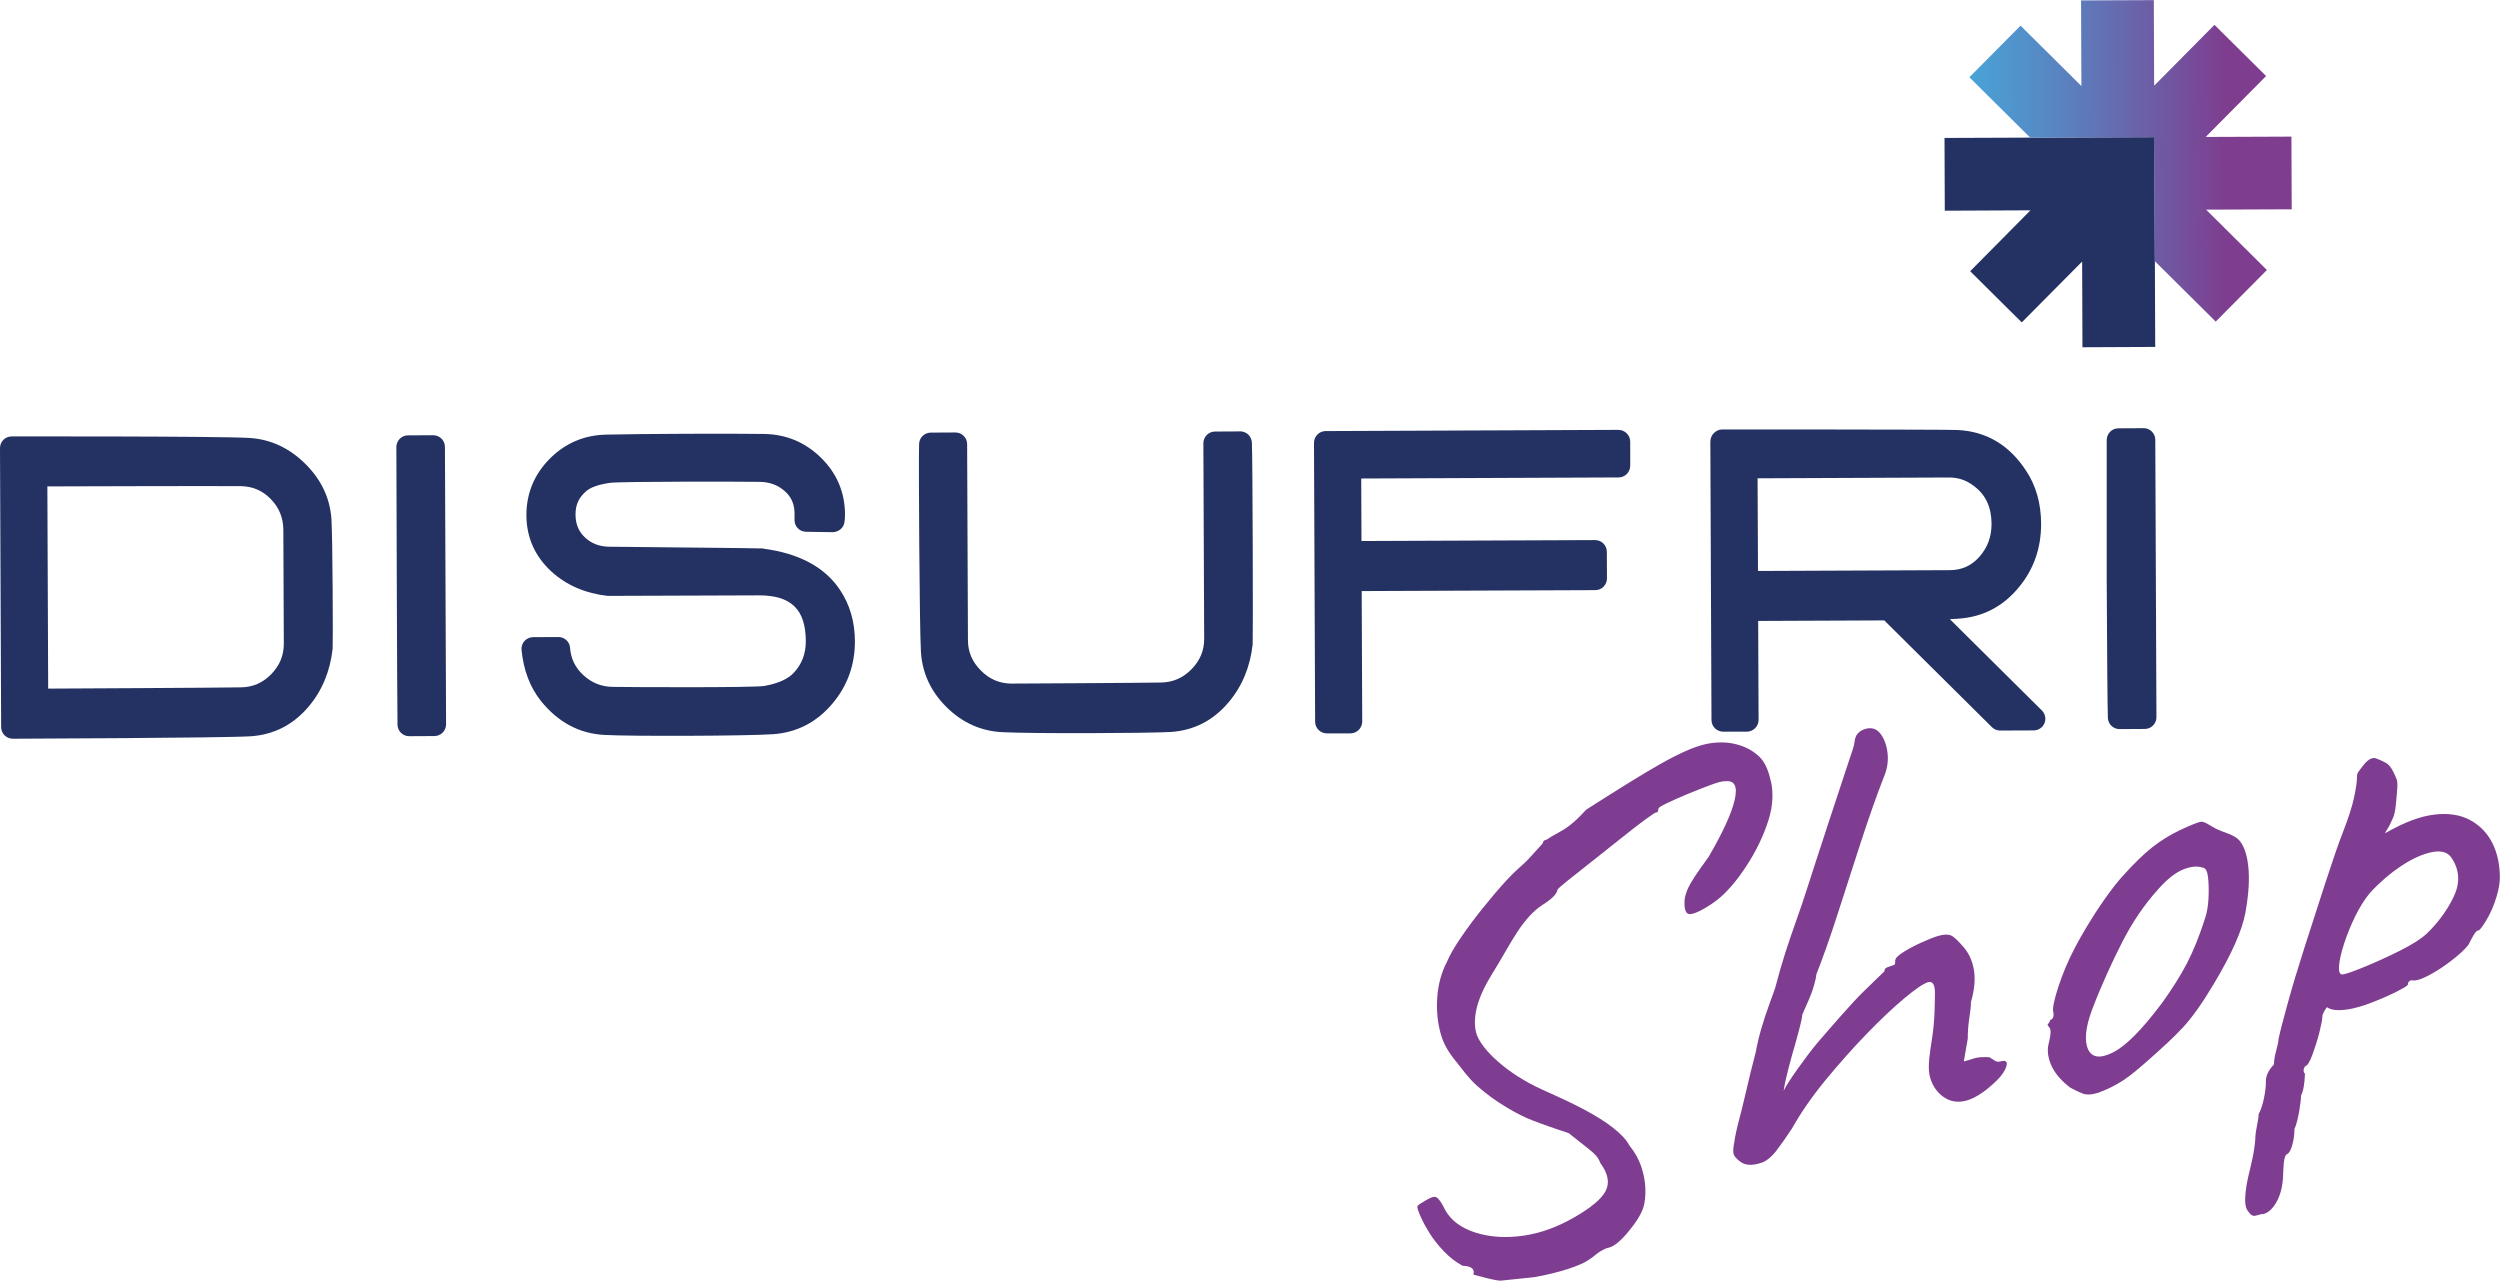
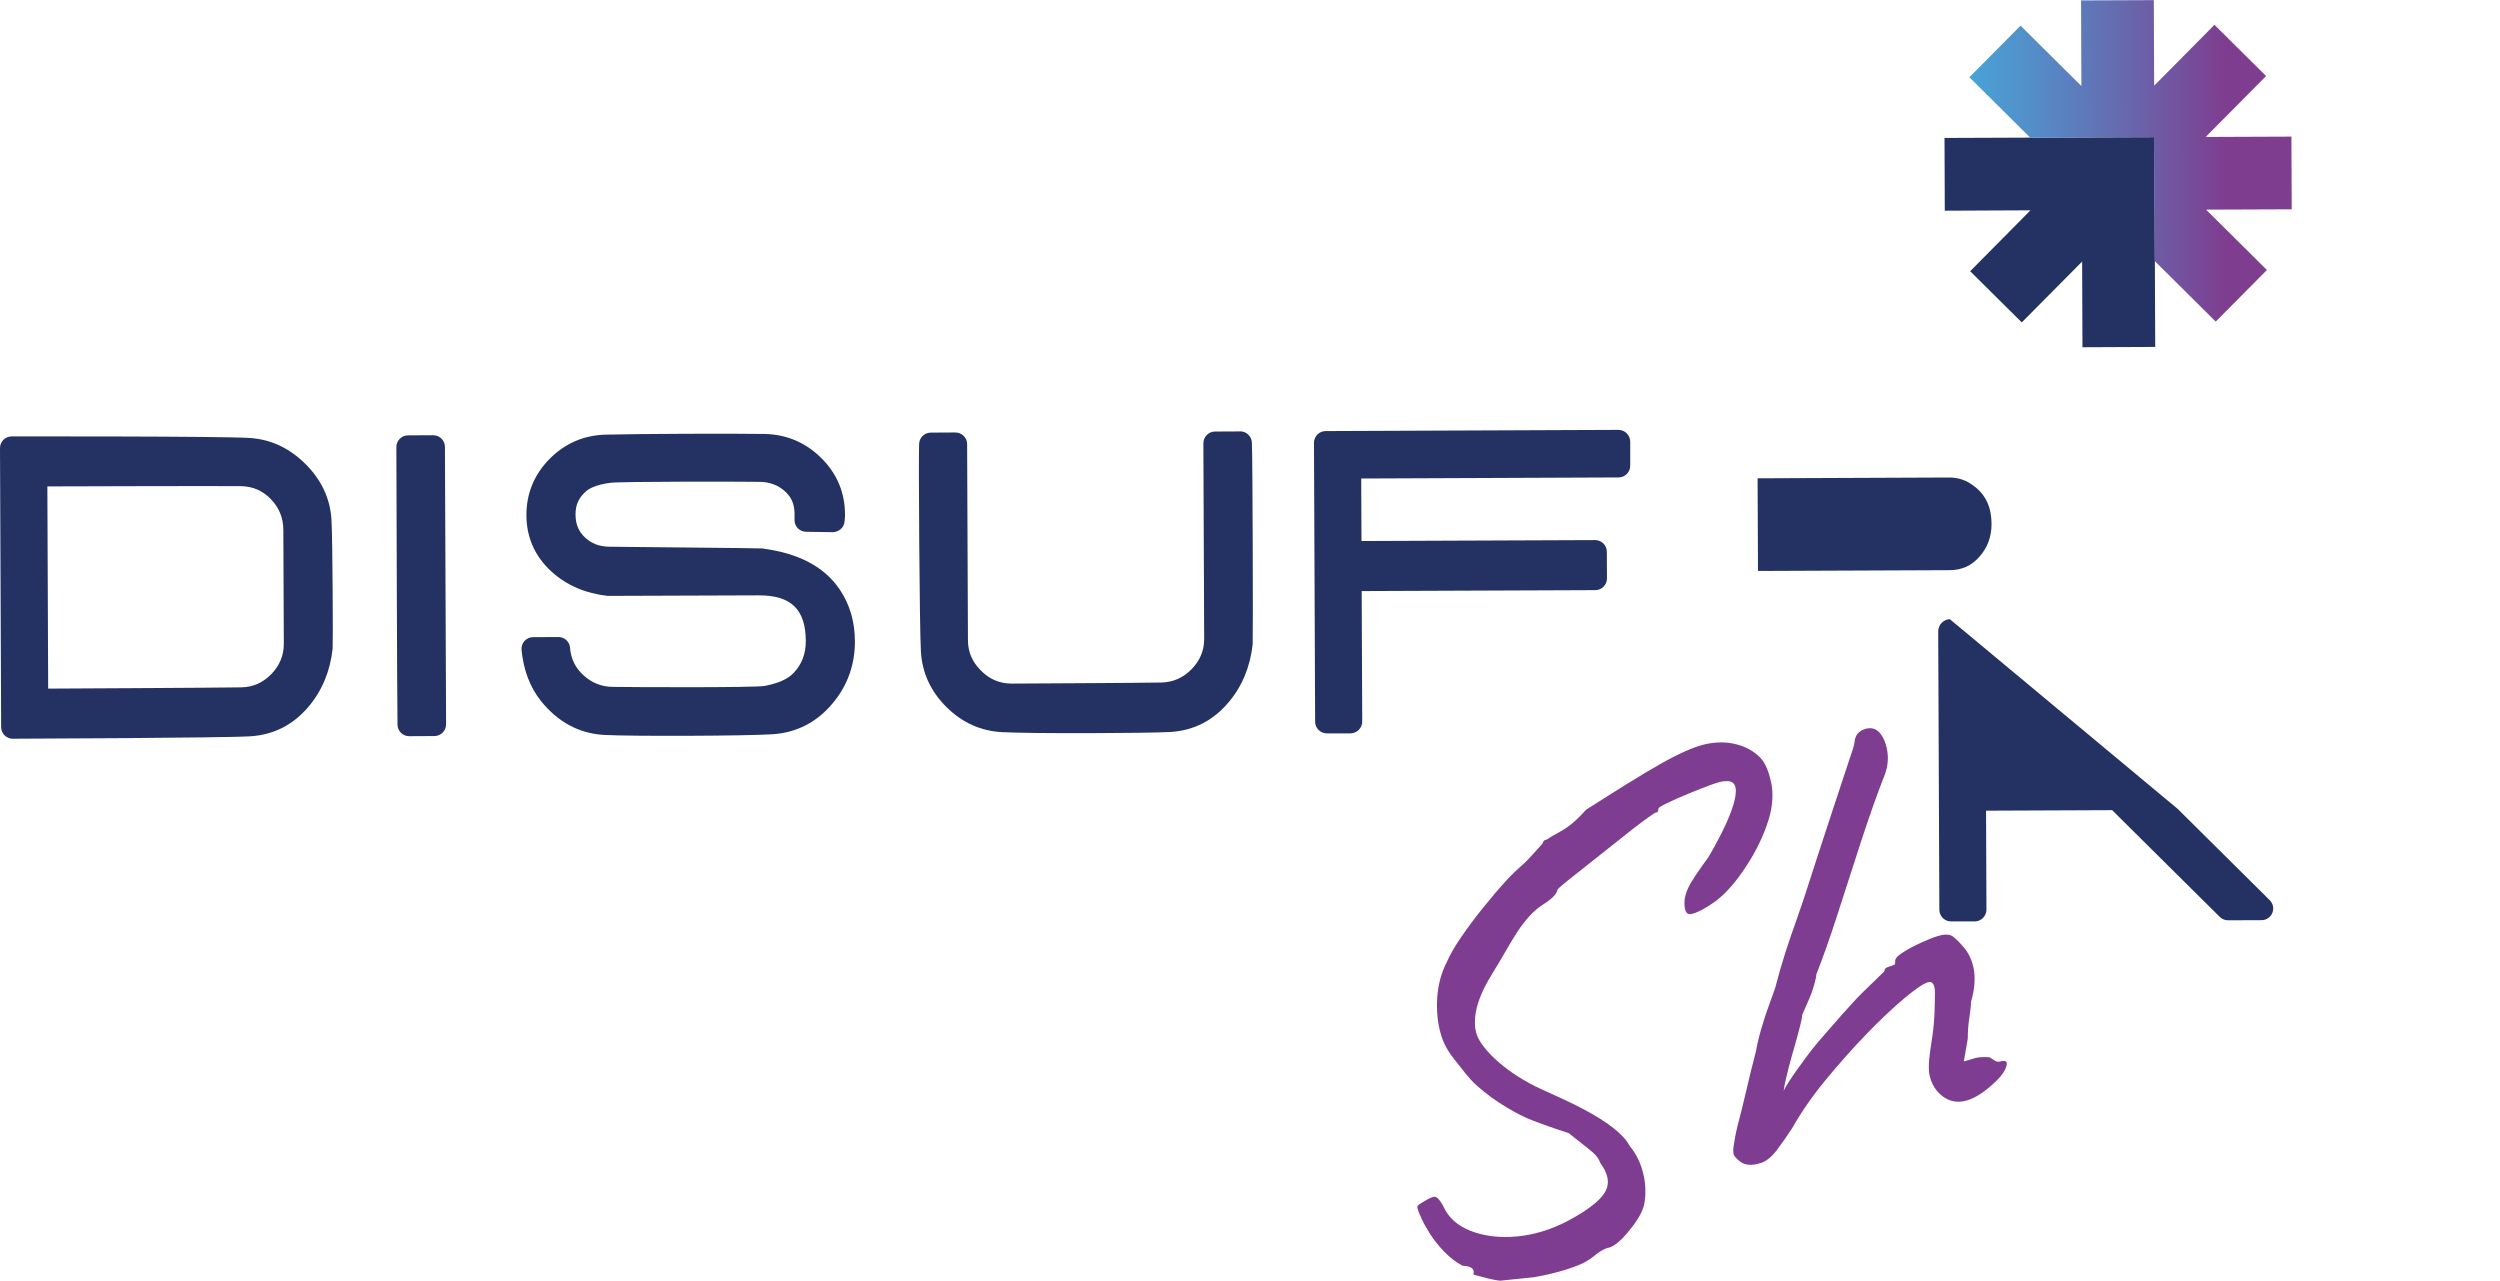
<svg xmlns="http://www.w3.org/2000/svg" id="Capa_2" viewBox="0 0 373.14 191.15">
  <defs>
    <style>.cls-1{fill:none;}.cls-2{clip-path:url(#clippath);}.cls-3{fill:#7e3d90;}.cls-4{fill:#233263;}.cls-5{fill:url(#Degradado_sin_nombre_3);}</style>
    <clipPath id="clippath">
      <polygon class="cls-1" points="310.61 .04 310.66 12.84 301.58 3.83 293.94 11.53 303.02 20.54 318.37 20.48 321.49 20.47 321.63 38.99 330.71 48 338.35 40.3 329.27 31.29 342.06 31.24 342.02 20.39 329.28 20.44 329.28 20.37 338.23 11.35 330.52 3.71 321.52 12.79 321.47 0 310.61 .04" />
    </clipPath>
    <linearGradient id="Degradado_sin_nombre_3" x1="-2350.43" y1="6626.37" x2="-2348.47" y2="6626.37" gradientTransform="translate(57776.73 162080.08) scale(24.46 -24.46)" gradientUnits="userSpaceOnUse">
      <stop offset="0" stop-color="#40b5e4" />
      <stop offset=".16" stop-color="#46a8da" />
      <stop offset=".47" stop-color="#5885c2" />
      <stop offset=".88" stop-color="#754e9b" />
      <stop offset="1" stop-color="#7f3d8f" />
    </linearGradient>
  </defs>
  <g id="Capa_1-2">
    <g>
      <path class="cls-4" d="M45.57,69.23c-2.37-2.35-5.15-3.65-8.27-3.86-4.25-.28-35.57-.23-35.57-.23-.96,0-1.74,.79-1.73,1.75l.17,41.63c0,.96,.78,1.74,1.74,1.74,0,0,32-.11,35.56-.37,3.42-.24,6.3-1.72,8.56-4.39,2.03-2.38,3.25-5.3,3.62-8.7,.06-.61,0-16.58-.18-19.31-.21-3.13-1.52-5.9-3.89-8.25m-38.52,3.36s24.72-.08,28.87-.04c1.8,.03,3.27,.67,4.5,1.94,1.24,1.29,1.85,2.79,1.86,4.59l.07,16.98c0,1.75-.6,3.23-1.85,4.53-1.25,1.29-2.7,1.94-4.45,1.99-2.36,.06-28.87,.19-28.87,.19l-.12-30.18Z" />
      <path class="cls-4" d="M64.66,64.96l-3.76,.02c-.96,0-1.74,.78-1.74,1.75,0,0,.11,39.5,.17,41.46,.03,.95,.81,1.7,1.75,1.69l3.76-.02c.96,0,1.74-.79,1.74-1.75l-.17-41.41c0-.96-.79-1.74-1.75-1.74" />
      <path class="cls-4" d="M113.93,81.86c-1.03-.06-21.18-.22-23.05-.26-1.45-.03-2.63-.49-3.59-1.4-.93-.88-1.39-1.99-1.39-3.41s.45-2.43,1.47-3.37c.45-.45,1.44-1.04,3.66-1.35,1.51-.23,20.26-.19,22.39-.15,1.49,.03,2.71,.49,3.73,1.4,.98,.88,1.43,1.94,1.44,3.33v1.01c0,.94,.77,1.7,1.72,1.71l3.98,.06c.87-.02,1.64-.63,1.75-1.49,.06-.42,.09-.82,.08-1.18-.01-3.26-1.21-6.1-3.56-8.42-2.35-2.32-5.21-3.52-8.52-3.57-5.05-.08-18.64-.02-23.57,.1-3.31,.07-6.15,1.3-8.46,3.64-2.3,2.34-3.46,5.18-3.44,8.45s1.28,6.11,3.76,8.37c2.24,2.03,5.05,3.24,8.36,3.61,.07,0,22.53-.08,22.53-.08,4.86-.02,7.03,2.09,7.05,6.83,0,1.89-.58,3.43-1.8,4.73-.86,.93-2.34,1.59-4.37,1.96-1.71,.28-20.39,.18-22.67,.14-1.68-.03-3.1-.6-4.34-1.73-1.23-1.13-1.89-2.48-2.01-4.12-.07-.9-.83-1.6-1.75-1.59l-3.76,.02c-.49,0-.96,.21-1.28,.56-.33,.36-.49,.84-.45,1.32,.29,3.04,1.27,5.61,2.91,7.66,2.53,3.14,5.69,4.84,9.39,5.05,4.06,.23,21.23,.16,25.19-.1,3.58-.24,6.59-1.79,8.95-4.62,2.21-2.63,3.33-5.75,3.32-9.28-.01-2.88-.76-5.46-2.23-7.65-2.26-3.39-6.1-5.45-11.44-6.15" />
      <path class="cls-4" d="M185.11,64.39l-3.76,.02c-.96,0-1.74,.79-1.74,1.75l.12,29.19c0,1.75-.61,3.22-1.87,4.52-1.27,1.3-2.74,1.95-4.5,2-2.33,.06-22.47,.16-22.47,.16-1.75-.03-3.23-.67-4.51-1.97-1.28-1.29-1.91-2.77-1.91-4.52l-.12-29.25c0-.96-.79-1.74-1.75-1.74l-3.68,.02c-.93,0-1.7,.74-1.74,1.68-.09,2.25,.06,27.55,.27,30.99,.18,3.18,1.47,5.97,3.82,8.3,2.35,2.33,5.16,3.59,8.33,3.74,4.24,.23,21.25,.18,25.19-.03,3.42-.24,6.3-1.72,8.56-4.4,2.03-2.38,3.25-5.31,3.62-8.7,.06-.61,0-28-.12-30.11-.05-.93-.82-1.66-1.75-1.66" />
      <path class="cls-4" d="M241.55,64.16l-43.69,.18c-.96,0-1.74,.79-1.74,1.75l.17,41.63c0,.96,.79,1.74,1.75,1.74h3.54c.96-.02,1.74-.8,1.74-1.77l-.08-19.47,34.87-.14c.96,0,1.74-.79,1.74-1.75l-.02-3.98c0-.96-.79-1.74-1.75-1.74l-34.87,.14-.04-9.33,38.41-.16c.96,0,1.74-.79,1.74-1.75v-3.61c-.02-.96-.8-1.74-1.77-1.74" />
-       <path class="cls-4" d="M291.03,92.42c.44-.03,.87-.05,1.28-.08,3.63-.24,6.67-1.82,9.02-4.69,2.21-2.66,3.33-5.85,3.32-9.48-.01-3.02-.76-5.68-2.23-7.89-2.49-3.84-5.94-5.9-10.26-6.1-1.9-.09-35.14-.08-35.14-.08h0c-.46,0-.9,.22-1.23,.55-.32,.33-.51,.81-.51,1.27l.17,41.55c0,.96,.79,1.74,1.75,1.74h3.54c.96-.02,1.74-.8,1.74-1.77l-.06-14.76,18.82-.08,16.06,15.93c.33,.33,.77,.51,1.24,.51l5-.02c.71,0,1.34-.43,1.61-1.08,.27-.65,.11-1.4-.39-1.9l-13.73-13.62Zm-.03-7.32l-28.61,.12-.06-13.83,28.61-.12c1.38,0,2.59,.42,3.73,1.31,1.73,1.31,2.57,3.15,2.58,5.62,0,1.91-.59,3.52-1.82,4.91-1.18,1.33-2.63,1.99-4.44,1.99" />
-       <path class="cls-4" d="M319.94,63.91l-3.76,.02c-.96,0-1.74,.78-1.74,1.75v21c.06,11.81,.11,18.5,.17,20.45,.03,.95,.81,1.7,1.75,1.69l3.76-.02c.96,0,1.74-.79,1.74-1.75l-.17-41.41c0-.96-.79-1.74-1.75-1.74" />
+       <path class="cls-4" d="M291.03,92.42h0c-.46,0-.9,.22-1.23,.55-.32,.33-.51,.81-.51,1.27l.17,41.55c0,.96,.79,1.74,1.75,1.74h3.54c.96-.02,1.74-.8,1.74-1.77l-.06-14.76,18.82-.08,16.06,15.93c.33,.33,.77,.51,1.24,.51l5-.02c.71,0,1.34-.43,1.61-1.08,.27-.65,.11-1.4-.39-1.9l-13.73-13.62Zm-.03-7.32l-28.61,.12-.06-13.83,28.61-.12c1.38,0,2.59,.42,3.73,1.31,1.73,1.31,2.57,3.15,2.58,5.62,0,1.91-.59,3.52-1.82,4.91-1.18,1.33-2.63,1.99-4.44,1.99" />
      <polygon class="cls-4" points="310.7 20.51 290.23 20.59 290.27 31.45 303.06 31.39 294.06 40.48 301.76 48.12 310.77 39.04 310.82 51.83 321.68 51.78 321.55 20.47 310.7 20.51" />
      <g class="cls-2">
        <rect class="cls-5" x="293.99" y=".01" width="48.04" height="48.04" transform="translate(-.1 1.3) rotate(-.23)" />
      </g>
      <path class="cls-3" d="M223.93,191.15c-1.08-.08-2.56-.53-4.03-.91,.13-.34,.08-.64-.15-.9-.24-.25-.72-.39-1.46-.42-1.01-.55-1.94-1.27-2.78-2.15-.84-.88-1.54-1.76-2.08-2.62-.54-.86-.95-1.6-1.22-2.2-.47-1-.69-1.62-.66-1.86,.03-.23,.52-.49,1.16-.87,.71-.42,1.29-.72,1.66-.53,.37,.19,.83,.85,1.37,1.98,.88,1.52,2.38,2.64,4.5,3.31,2.12,.67,4.5,.83,7.15,.45,2.65-.38,5.2-1.36,7.59-2.74,2.42-1.39,4.04-2.71,4.67-3.92,.63-1.22,.37-2.6-.77-4.15-.2-.5-.44-.9-.71-1.19-.27-.29-.69-.66-1.26-1.11-.57-.44-1.5-1.17-2.78-2.2-1.01-.32-1.93-.63-2.77-.93-.84-.29-1.73-.62-2.67-.98-1.08-.41-2.37-1.06-3.89-1.97-1.51-.9-2.95-1.95-4.3-3.14-1.35-1.19-2.29-2.57-2.93-3.36-.77-.94-1.89-2.33-2.43-4.09-.55-1.76-.75-3.66-.63-5.67,.13-2.02,.62-3.84,1.49-5.49,.4-.95,1.08-2.14,2.05-3.56,.97-1.42,2.05-2.88,3.26-4.38,1.2-1.5,2.37-2.87,3.51-4.12,1.14-1.25,2.2-2.14,2.81-2.7,.53-.49,1.41-1.53,2.61-2.83,.06-.34,.26-.54,.6-.58,.33-.24,1.07-.67,2.21-1.3,1.14-.63,2.37-1.69,3.71-3.18,4.49-2.86,8.14-5.16,10.95-6.75,2.81-1.59,5.15-2.66,6.94-3.04,1.64-.35,3.2-.31,4.58,.06,1.38,.36,2.52,1,3.43,1.9,.91,.91,1.36,2.3,1.68,3.7,.31,1.39,.35,3.39-.38,5.69-.73,2.31-1.81,4.57-3.25,6.78-1.43,2.21-3.01,4.11-4.66,5.33-1.74,1.27-3.13,1.89-3.77,1.93-.64,.04-.89-.62-.86-1.87,.01-.52,.18-1.22,.55-2.04,.37-.82,1.38-2.36,3.05-4.63,2.13-3.66,3.43-6.5,3.89-8.5,.46-1.99,.02-2.92-1.32-2.8-.4-.04-1.13,.14-2.16,.52-1.04,.38-2.18,.83-3.42,1.34-1.24,.51-2.3,.98-3.17,1.4-.87,.42-1.31,.69-1.31,.83,0,.4-.13,.6-.4,.59-.13,.03-.7,.41-1.71,1.15-1,.74-2.21,1.67-3.62,2.81-1.41,1.13-2.81,2.25-4.22,3.35-1.41,1.1-2.59,2.04-3.56,2.82-.97,.78-1.49,1.24-1.55,1.38-.13,.76-1.03,1.51-2.31,2.32-1.31,.84-2.56,2.28-3.66,3.94-1.1,1.66-2.27,3.87-3.65,6.08-1,1.61-1.93,3.35-2.4,5.16-.46,1.81-.37,3.27,.02,4.28,.38,.97,1.39,2.37,3.14,3.9,1.75,1.53,3.96,2.98,6.56,4.15,2.25,1.01,4.34,1.96,6.15,2.92,1.82,.96,3.32,1.9,4.49,2.83,1.18,.93,1.97,1.79,2.38,2.59,.81,.99,1.4,2.04,1.77,3.14,.37,1.1,.58,2.19,.62,3.25,.04,1.07-.04,2.13-.34,2.99-.39,1.13-1.29,2.44-2.45,3.8-1.17,1.36-2.16,2.07-2.96,2.14-.74,.33-1.29,.66-1.66,.99-.37,.33-.82,.62-1.26,.91-.46,.3-1.46,.77-2.97,1.25-1.51,.48-3.17,.89-4.98,1.2" />
      <path class="cls-3" d="M262.93,173.53c-.46,.17-.95,.29-1.46,.32-.5,.03-1.06-.05-1.46-.29-.52-.31-.91-.73-1.11-.99-.2-.25-.25-.73-.16-1.42,.1-.7,.28-1.85,.64-3.28,.29-1.13,.73-2.75,1.19-4.78,.46-2.03,.96-4.05,1.49-6.07,.2-1.12,.48-2.31,.84-3.54,.36-1.23,.74-2.39,1.14-3.47,.4-1.08,.7-1.91,.9-2.5,.53-2.02,1.04-3.8,1.54-5.35,.5-1.54,1.11-3.34,1.84-5.38,.73-2.05,1.61-4.79,2.69-8.15,1.42-4.42,2.57-7.82,3.33-10.15,.76-2.33,1.32-4.04,1.69-5.12,.36-1.08,.69-1.96,.75-2.48,.05-.47,.15-.98,.45-1.34,.3-.36,.69-.6,1.16-.74,.94-.27,1.7-.04,2.27,.7,.57,.74,.93,1.72,1.07,2.92,.14,1.2-.06,2.42-.59,3.65-1.07,2.73-2.19,5.93-3.39,9.6-1.19,3.67-2.35,7.26-3.48,10.77-1.13,3.51-2.19,6.51-3.18,9.01,0,.27-.1,.77-.3,1.49-.2,.73-.43,1.4-.7,2.01-.27,.61-.63,1.45-1.1,2.52,0,.27-.1,.8-.3,1.59-.2,.79-.46,1.79-.79,2.94-.26,.87-.58,2-.94,3.38-.36,1.38-.61,2.52-.74,3.43,.33-.69,1.03-1.79,2.1-3.29,1.07-1.5,2.07-2.84,3.01-3.95,1.04-1.23,2.27-2.61,3.61-4.14,1.34-1.52,2.41-2.67,3.21-3.44,.8-.77,1.84-1.77,3.11-3.02,0-.27,.11-.45,.35-.56,.24-.1,.49-.19,.76-.27,.27-.08,.42-.16,.45-.23,.04-.08,.05-.25,.05-.52,0-.34,.38-.75,1.15-1.24,.77-.49,1.68-.98,2.71-1.45,1.04-.47,1.89-.81,2.57-1.01,.8-.24,1.44-.26,1.91-.06,.47,.2,1.07,.83,1.82,1.68,.74,.83,1.33,1.97,1.58,3.41,.24,1.44,.09,3.05-.43,4.82,0,.54-.08,1.32-.24,2.34-.16,1.03-.24,2.08-.24,3.15-.24,1.36-.36,2.04-.59,3.4,.64-.19,.97-.29,1.61-.48,.53-.16,1.27-.21,2.22-.15,.27,.19,.54,.36,.81,.52,.27,.15,.54,.19,.81,.11,.8-.24,1.11,0,.91,.69-.2,.7-.7,1.43-1.5,2.21-1.61,1.55-3.06,2.52-4.37,2.91-1.31,.39-2.54,.21-3.58-.56-1.07-.78-1.75-1.9-2.03-3.23-.27-1.33,.04-3.28,.38-5.46,.44-2.8,.4-5.24,.43-6.63,.03-1.39-.33-1.97-1.06-1.75-.67,.2-1.84,1-3.52,2.4-1.67,1.4-3.55,3.17-5.62,5.31-2.07,2.14-4.11,4.44-6.12,6.88-2.01,2.44-3.67,4.84-5.01,7.22-.8,1.22-1.57,2.32-2.3,3.28-.74,.97-1.5,1.57-2.21,1.84" />
-       <path class="cls-3" d="M312.94,163.16c-.83,.26-1.56,.26-2.06,.07-.5-.19-1.13-.49-1.87-.88-1.28-.98-2.19-2.01-2.73-3.1-.54-1.09-.79-2.35-.52-3.43,.14-.56,.47-1.89,.19-2.37-.12-.21-.44-.43-.3-.57,.14-.14,.27-.36,.4-.67,.4-.11,.55-.55,.4-1.22-.11-.48,.13-1.75,.79-3.76,.66-2.01,1.49-3.96,2.49-5.85,.4-.78,1-1.84,1.8-3.18,.8-1.33,1.68-2.69,2.65-4.06,.97-1.38,1.85-2.51,2.65-3.39,1.67-1.86,3.14-3.29,4.41-4.29,1.27-1,2.64-1.85,4.12-2.55,1.47-.7,2.5-1.11,3.07-1.25,.57-.14,1.48,.63,2.37,1.06,1.07,.52,2.67,.87,3.38,1.66,.71,.79,1.18,2.07,1.38,3.84,.22,1.96,.07,4.3-.42,6.99-.49,2.7-2.08,6.24-4.74,10.68-1.67,2.81-3.2,4.97-4.61,6.49-1.41,1.52-3.16,3.1-5.02,4.75-1.4,1.24-2.68,2.33-3.81,3.08-1.14,.75-2.52,1.47-4.02,1.96m9.61-13.26c1.6-2.22,2.89-4.26,3.85-6.1,.96-1.85,1.88-4.12,2.74-6.81,.26-.8,.43-1.76,.49-2.89,.06-1.12,.04-2.16-.06-3.11-.1-.95-.36-1.44-.76-1.49-.81-.28-1.78-.2-2.92,.25-1.14,.45-2.38,1.41-3.71,2.9-2.07,2.28-3.88,4.93-5.41,7.92-1.53,3-3.09,6.38-4.49,10.05-1.01,2.66-1.2,4.69-.63,5.97,.58,1.28,1.82,1.44,3.73,.48,1.91-.96,4.3-3.37,7.17-7.19" />
-       <path class="cls-3" d="M337.69,181.18c-.27,.06-.6,.14-1.01,.26-.4,.12-.77-.09-1.11-.62-.27-.28-.42-.75-.46-1.41-.04-.66,.05-2,.44-3.72,.26-1.17,.59-2.39,.79-3.54,.2-1.15,.29-1.99,.29-2.53,0-.27,.08-.81,.24-1.61,.16-.81,.25-1.38,.24-1.71,.33-.61,.6-1.4,.8-2.38,.2-.98,.3-1.84,.29-2.58,0-.8,.4-1.63,1.2-2.46,0-.54,.11-1.23,.34-2.08,.23-.85,.35-1.41,.34-1.68,.2-.98,.64-2.73,1.34-5.24,.69-2.52,1.55-5.38,2.58-8.59,1.03-3.2,2.04-6.33,3.03-9.38,1-3.05,1.87-5.67,2.69-7.77,.77-1.98,1.34-3.71,1.64-5.12,.3-1.42,.45-2.46,.44-3.13,0-.27,.06-.5,.2-.68,.13-.18,.43-.61,.9-1.18,.63-.75,1.26-1.03,1.76-.83,.51,.21,1.38,.52,1.87,.99,.55,.53,.93,1.51,1.17,2.09,.24,.58,.08,1.74-.04,3.13-.08,.92-.16,1.9-.49,2.67s-.63,1.36-.9,1.76c-.27,.4-.34,.56-.2,.48,2.75-1.59,5.18-2.49,7.29-2.74,2.11-.25,3.9,.04,5.34,.83,1.45,.79,2.54,1.93,3.29,3.4,.74,1.47,1.12,3.18,1.13,5.13,0,.8-.16,1.76-.49,2.87s-.75,2.12-1.25,3.04c-.5,.91-.95,1.58-1.35,1.99-.27,0-.54,.23-.8,.68-.27,.45-.53,.94-.8,1.49-.53,.69-1.39,1.48-2.56,2.38-1.17,.9-2.32,1.65-3.46,2.24-1.14,.59-1.98,.82-2.52,.67-.34,.1-.5,.32-.5,.65,0,.14-.54,.47-1.61,1.02-1.07,.55-2.31,1.09-3.72,1.64-1.41,.55-2.65,.9-3.72,1.06-1.41,.2-2.42,.1-3.02-.34-.14,.16-.29,.38-.45,.68-.17,.3-.25,.54-.25,.75,0,.4-.15,1.18-.44,2.34-.3,1.16-.65,2.27-1.05,3.35-.4,1.08-.77,1.65-1.1,1.71-.27,.45-.27,.82,0,1.11-.06,1.56-.26,2.63-.59,3.23,0,.54-.1,1.36-.29,2.47-.2,1.11-.43,1.96-.69,2.55,0,.81-.11,1.62-.34,2.43-.23,.81-.52,1.23-.75,1.3-.25,.08-.43,.57-.5,1.36-.07,.78-.09,1.35-.1,1.68-.03,1.66-.39,3.06-.99,4.12s-1.3,1.67-2.11,1.83m12.04-35.81c.53-.08,1.64-.48,3.32-1.17,1.67-.69,3.4-1.48,5.18-2.37,1.77-.89,3.1-1.72,3.97-2.52,1.74-1.68,3.09-3.52,4.06-5.55,.96-2.03,.87-3.93-.27-5.68-.54-.91-1.52-1.24-2.92-.97-1.41,.27-2.95,.95-4.63,2.06-1.67,1.11-3.25,2.47-4.72,4.07-.8,.98-1.54,2.15-2.2,3.52-.67,1.37-1.21,2.73-1.65,4.07-.43,1.34-.68,2.46-.74,3.33-.06,.88,.14,1.29,.61,1.22" />
    </g>
  </g>
</svg>